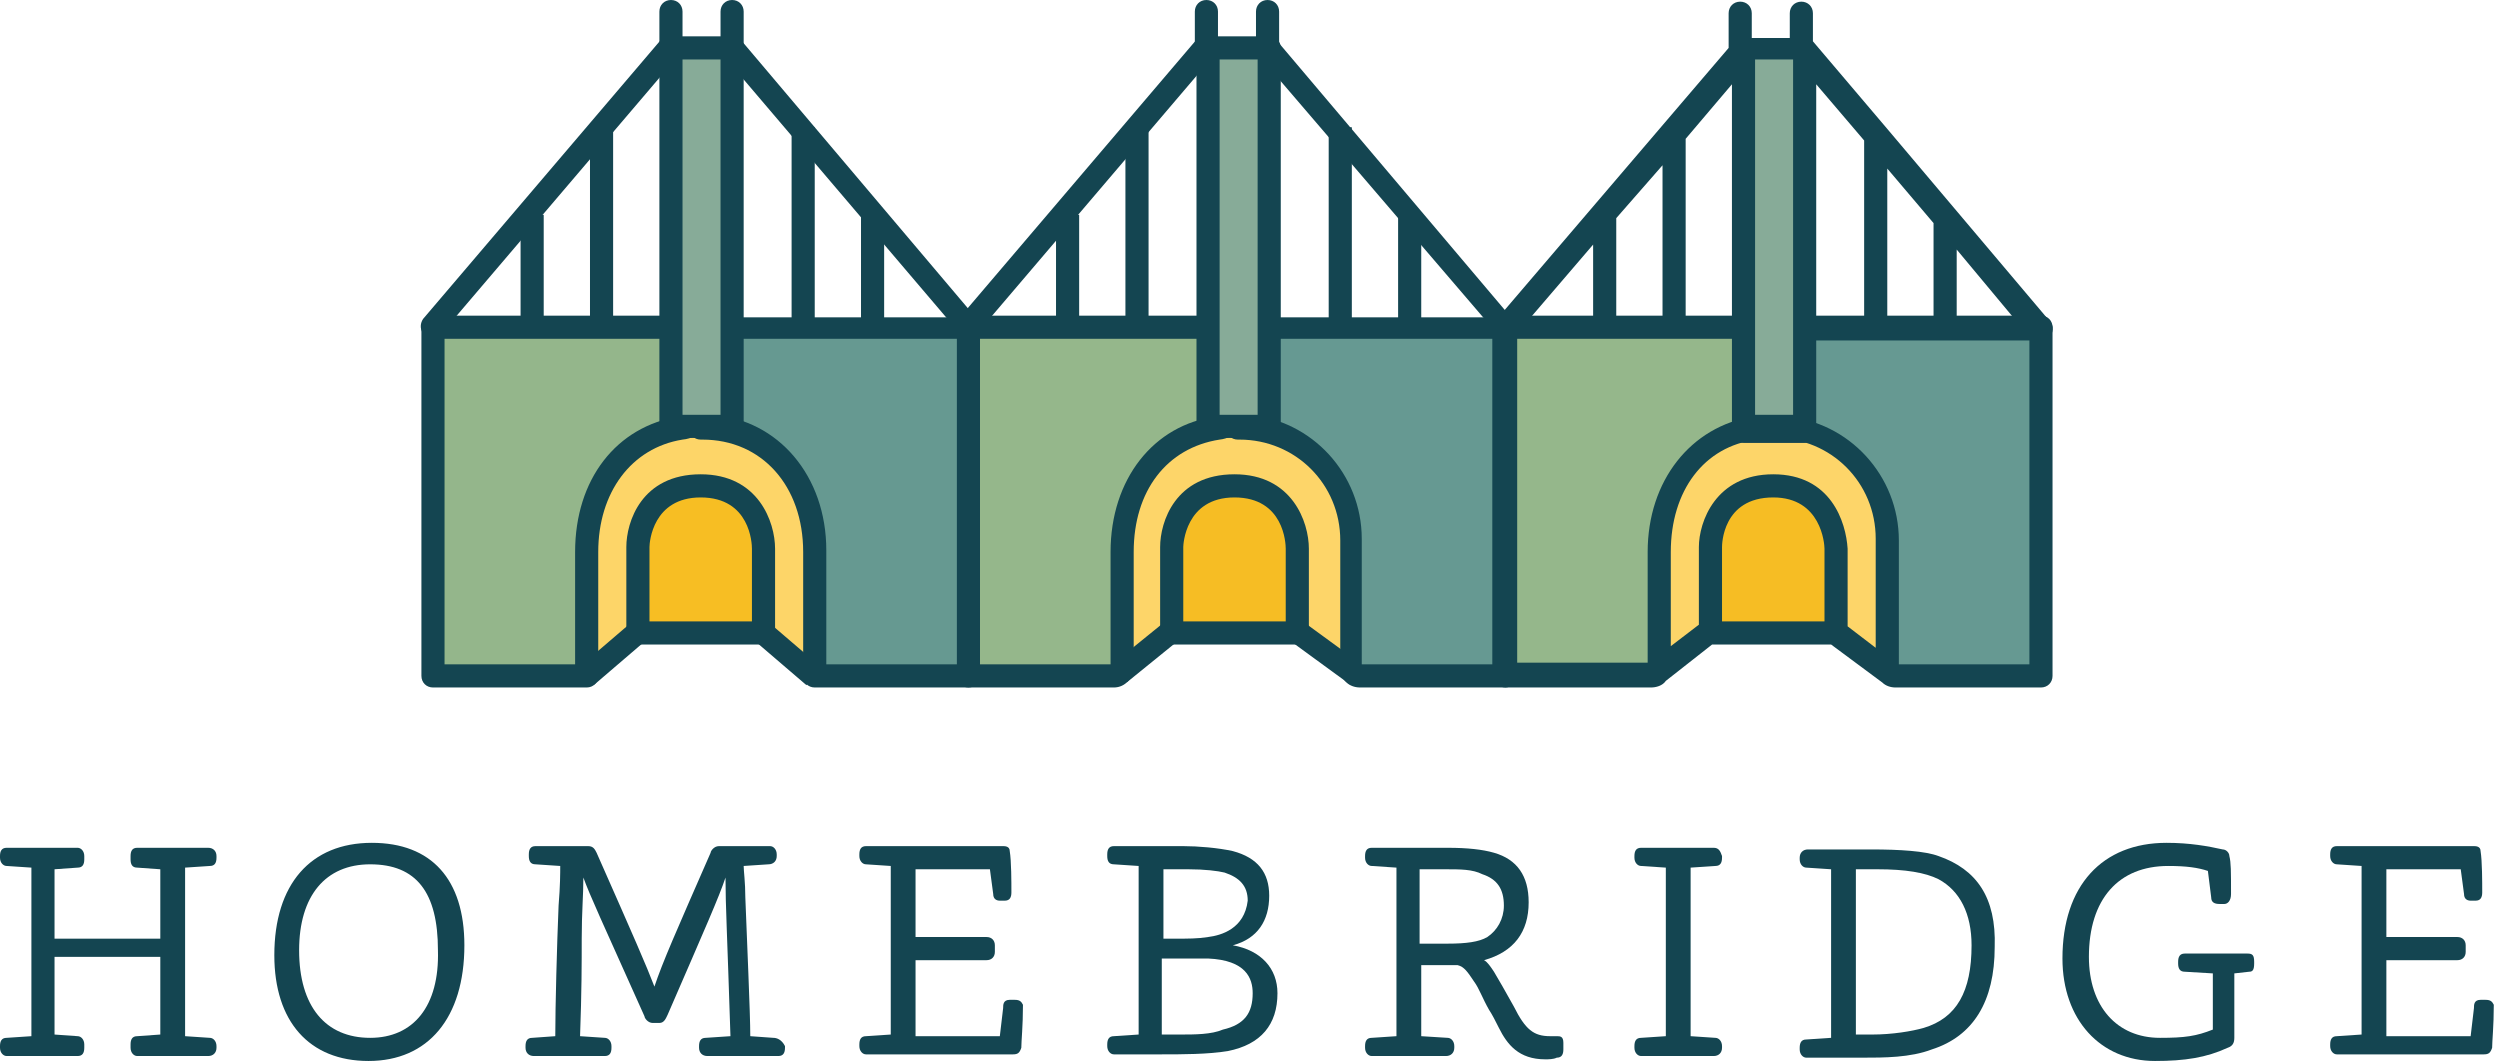
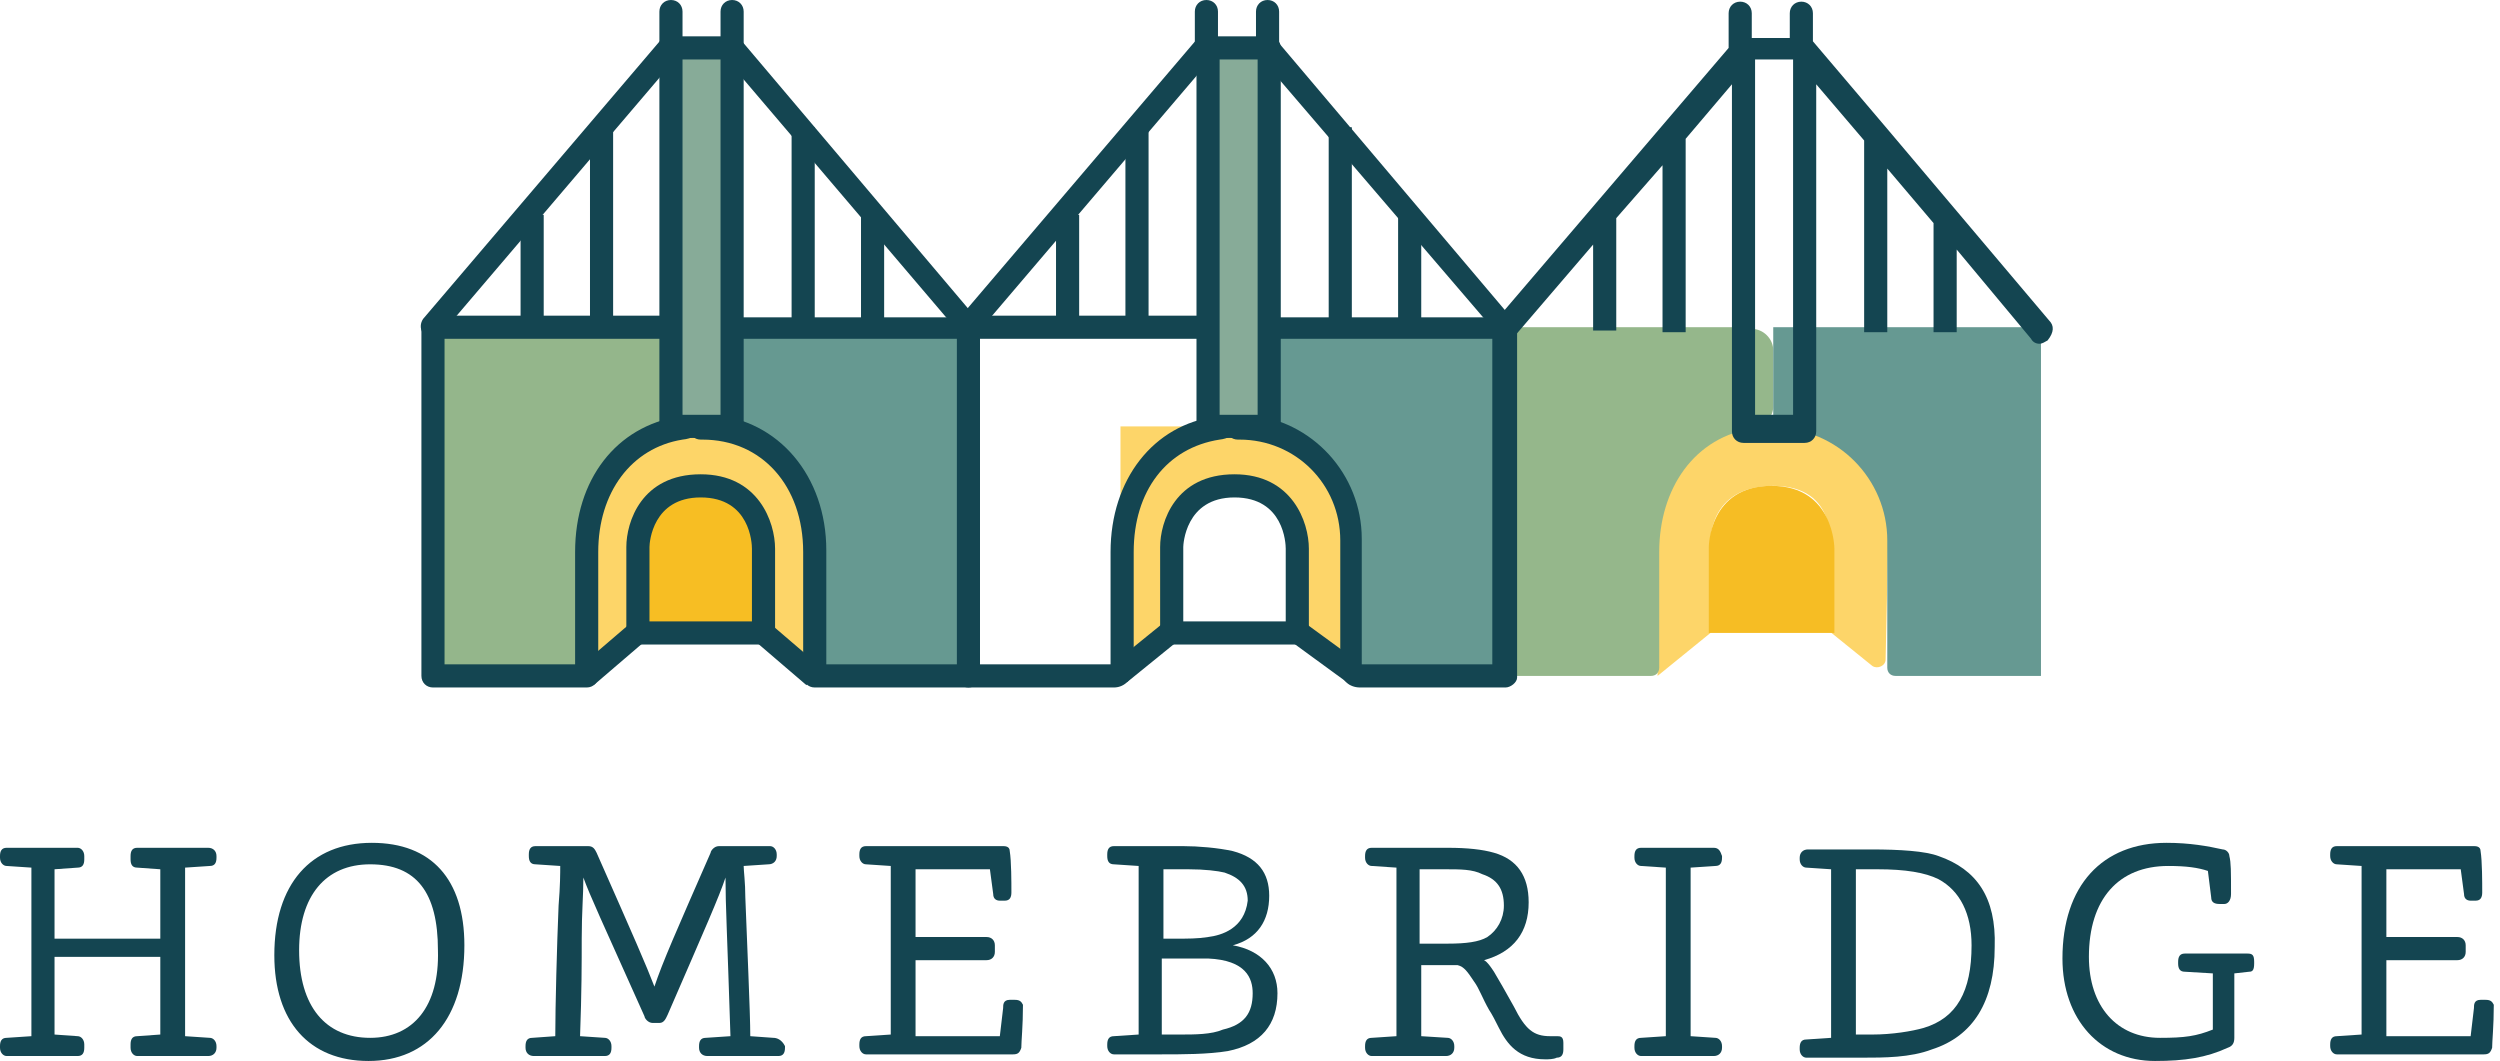
<svg xmlns="http://www.w3.org/2000/svg" width="205" height="87" viewBox="0 0 205 87" fill="none">
  <path d="M17.075 69.519H11.248C10.841 69.519 10.706 69.79 10.706 70.196V70.467C10.706 70.874 10.841 71.145 11.248 71.145L13.145 71.28V76.972H4.472V71.28L6.369 71.145C6.776 71.145 6.911 70.874 6.911 70.467V70.196C6.911 69.79 6.64 69.519 6.369 69.519H0.542C0.136 69.519 0 69.79 0 70.196V70.332C0 70.738 0.271 71.009 0.542 71.009L2.575 71.145V84.967L0.542 85.103C0.136 85.103 0 85.374 0 85.78V85.916C0 86.322 0.271 86.594 0.542 86.594H6.369C6.776 86.594 6.911 86.322 6.911 85.916V85.645C6.911 85.238 6.64 84.967 6.369 84.967L4.472 84.832V78.463H13.145V84.832L11.248 84.967C10.841 84.967 10.706 85.238 10.706 85.645V85.916C10.706 86.322 10.977 86.594 11.248 86.594H17.075C17.481 86.594 17.752 86.322 17.752 85.916V85.78C17.752 85.374 17.481 85.103 17.21 85.103L15.178 84.967V71.145L17.21 71.009C17.617 71.009 17.752 70.738 17.752 70.332V70.196C17.752 69.79 17.481 69.519 17.075 69.519Z" fill="#144551" />
  <path d="M30.355 85.103C26.696 85.103 24.528 82.528 24.528 77.921C24.528 73.449 26.696 70.874 30.355 70.874C34.15 70.874 35.911 73.178 35.911 77.921C36.047 82.528 33.879 85.103 30.355 85.103ZM30.491 69.112C25.477 69.112 22.495 72.5 22.495 78.327C22.495 83.748 25.341 87 30.22 87C35.098 87 38.079 83.477 38.079 77.514C38.079 72.094 35.369 69.112 30.491 69.112Z" fill="#144551" />
  <path d="M63.42 85.103L61.523 84.967C61.523 83.07 61.252 77.243 61.117 73.584C61.117 72.365 60.981 71.416 60.981 71.009L63.014 70.874C63.421 70.874 63.692 70.603 63.692 70.196V70.061C63.692 69.654 63.421 69.383 63.15 69.383H58.949C58.542 69.383 58.271 69.79 58.271 69.925C55.425 76.43 54.341 78.869 53.663 80.902C52.986 79.14 52.037 76.972 48.921 69.925C48.785 69.654 48.65 69.383 48.243 69.383H43.907C43.5 69.383 43.364 69.654 43.364 70.061V70.196C43.364 70.603 43.5 70.874 43.907 70.874L45.939 71.009C45.939 71.551 45.939 72.635 45.804 74.262C45.668 77.514 45.533 82.528 45.533 84.967L43.636 85.103C43.229 85.103 43.093 85.374 43.093 85.78V85.916C43.093 86.322 43.364 86.594 43.771 86.594H49.598C50.005 86.594 50.14 86.322 50.14 85.916V85.78C50.14 85.374 49.869 85.103 49.598 85.103L47.565 84.967C47.701 81.308 47.701 78.869 47.701 76.972C47.701 74.804 47.836 73.449 47.836 71.958C48.379 73.449 49.327 75.481 52.85 83.341C52.85 83.477 53.121 83.883 53.528 83.883H54.07C54.477 83.883 54.612 83.477 54.748 83.206C57.864 76.023 58.949 73.584 59.491 71.958C59.491 74.262 59.626 76.43 59.897 84.967L57.864 85.103C57.458 85.103 57.322 85.374 57.322 85.78V85.916C57.322 86.322 57.593 86.594 58 86.594H63.827C64.234 86.594 64.369 86.322 64.369 85.916V85.78C64.098 85.238 63.692 85.103 63.42 85.103Z" fill="#144551" />
  <path d="M83.206 81.986H82.799C82.257 81.986 82.257 82.392 82.257 82.664L81.986 84.967H75.075V78.734H80.902C81.308 78.734 81.579 78.463 81.579 78.056V77.514C81.579 77.108 81.308 76.836 80.902 76.836H75.075V71.28H81.173L81.444 73.313C81.444 73.72 81.715 73.855 81.986 73.855H82.392C82.799 73.855 82.935 73.584 82.935 73.178C82.935 72.365 82.935 70.603 82.799 69.79C82.799 69.383 82.392 69.383 82.257 69.383H71.009C70.603 69.383 70.467 69.654 70.467 70.061V70.196C70.467 70.603 70.738 70.874 71.009 70.874L73.042 71.009V84.832L71.009 84.967C70.603 84.967 70.467 85.238 70.467 85.645V85.78C70.467 86.187 70.738 86.458 71.009 86.458H83.07C83.477 86.458 83.612 86.322 83.748 85.916C83.748 85.374 83.883 84.154 83.883 82.392C83.748 82.121 83.612 81.986 83.206 81.986Z" fill="#144551" />
  <path d="M96.757 84.832H95.266V78.598H96.215C97.435 78.598 98.248 78.598 99.061 78.598C102.178 78.734 102.72 80.224 102.72 81.444C102.72 83.07 102.042 84.019 100.28 84.425C99.332 84.832 97.977 84.832 96.757 84.832ZM99.061 76.836C98.248 76.972 97.435 76.972 96.215 76.972H95.402V71.28H97.435C98.79 71.28 99.874 71.416 100.416 71.551C101.635 71.958 102.313 72.635 102.313 73.855C102.042 76.159 100.145 76.701 99.061 76.836ZM101.093 77.514C103.126 76.972 104.075 75.481 104.075 73.449C104.075 71.551 103.126 70.332 101.093 69.79C99.874 69.519 98.248 69.383 97.028 69.383H91.336C90.93 69.383 90.794 69.654 90.794 70.061V70.196C90.794 70.603 90.93 70.874 91.336 70.874L93.369 71.009V84.832L91.336 84.967C90.93 84.967 90.794 85.238 90.794 85.645V85.78C90.794 86.187 91.065 86.458 91.336 86.458H95.266C96.892 86.458 99.061 86.458 100.687 86.187C103.397 85.645 104.752 84.019 104.752 81.444C104.752 79.411 103.397 77.921 101.093 77.514Z" fill="#124450" />
  <path d="M123.318 74.262C123.318 75.346 122.776 76.294 121.963 76.836C121.285 77.243 120.201 77.379 118.71 77.379H116.407V71.28H118.439C119.794 71.28 120.743 71.28 121.556 71.687C122.776 72.094 123.318 72.906 123.318 74.262ZM128.196 85.509C128.196 84.967 127.925 84.967 127.654 84.967C127.519 84.967 127.519 84.967 127.383 84.967C127.248 84.967 127.248 84.967 127.112 84.967C125.757 84.967 125.079 84.425 124.131 82.528C123.453 81.308 122.911 80.36 122.505 79.682C122.234 79.276 121.963 78.869 121.692 78.734C124.131 78.056 125.35 76.43 125.35 73.991C125.35 71.822 124.402 70.467 122.505 69.925C121.556 69.654 120.336 69.519 118.71 69.519H112.477C112.07 69.519 111.935 69.79 111.935 70.196V70.332C111.935 70.738 112.206 71.009 112.477 71.009L114.509 71.145V84.967L112.477 85.103C112.07 85.103 111.935 85.374 111.935 85.78V85.916C111.935 86.322 112.206 86.594 112.477 86.594H118.575C118.981 86.594 119.252 86.322 119.252 85.916V85.78C119.252 85.374 118.981 85.103 118.71 85.103L116.542 84.967V79.14H119.523C120.065 79.276 120.336 79.682 120.879 80.495C121.285 81.037 121.556 81.85 122.098 82.799C122.369 83.206 122.64 83.748 122.911 84.29C123.589 85.645 124.537 86.865 126.706 86.865C126.977 86.865 127.383 86.865 127.654 86.729C128.061 86.729 128.196 86.458 128.196 86.051C128.196 85.916 128.196 85.916 128.196 85.78C128.196 85.645 128.196 85.645 128.196 85.509Z" fill="#144551" />
  <path d="M140.528 69.519H134.565C134.159 69.519 134.023 69.79 134.023 70.196V70.332C134.023 70.738 134.294 71.009 134.565 71.009L136.598 71.145V84.967L134.565 85.103C134.159 85.103 134.023 85.374 134.023 85.78V85.916C134.023 86.322 134.294 86.594 134.565 86.594H140.528C140.935 86.594 141.206 86.322 141.206 85.916V85.78C141.206 85.374 140.935 85.103 140.664 85.103L138.631 84.967V71.145L140.664 71.009C141.07 71.009 141.206 70.738 141.206 70.332V70.196C141.07 69.79 140.935 69.519 140.528 69.519Z" fill="#144551" />
  <path d="M153.537 84.832H152.182V71.28H153.944C156.248 71.28 157.874 71.551 158.958 72.094C160.72 73.042 161.668 74.939 161.668 77.514C161.668 81.308 160.449 83.477 157.738 84.29C156.79 84.561 155.164 84.832 153.537 84.832ZM158.958 70.196C157.874 69.79 155.841 69.654 153.402 69.654H148.252C147.846 69.654 147.575 69.925 147.575 70.332V70.467C147.575 70.874 147.846 71.145 148.117 71.145L150.15 71.28V85.103L148.117 85.238C147.71 85.238 147.575 85.509 147.575 85.916V86.051C147.575 86.458 147.846 86.729 148.117 86.729H152.724C154.486 86.729 156.654 86.729 158.416 86.051C161.804 84.967 163.565 82.121 163.565 77.65C163.701 73.584 162.075 71.28 158.958 70.196Z" fill="#144551" />
  <path d="M184.299 78.192H179.149C178.743 78.192 178.607 78.463 178.607 78.869V79.005C178.607 79.411 178.743 79.682 179.149 79.682L181.453 79.818V84.425C180.098 84.967 179.149 85.103 177.117 85.103C173.593 85.103 171.29 82.528 171.29 78.463C171.29 73.72 173.729 71.009 177.794 71.009C179.285 71.009 180.234 71.145 181.047 71.416L181.318 73.584C181.318 73.991 181.589 74.126 181.995 74.126H182.402C182.673 74.126 182.944 73.855 182.944 73.313C182.944 71.416 182.944 70.738 182.808 70.196C182.808 69.925 182.537 69.654 182.266 69.654C181.047 69.383 179.556 69.112 177.659 69.112C172.374 69.112 169.121 72.635 169.121 78.598C169.121 83.612 172.238 87 176.71 87C179.15 87 180.911 86.729 182.673 85.916C183.079 85.78 183.215 85.509 183.215 85.103V79.818L184.435 79.682C184.706 79.682 184.841 79.547 184.841 79.005V78.869C184.841 78.327 184.706 78.192 184.299 78.192Z" fill="#144551" />
  <path d="M203.813 81.986H203.407C202.864 81.986 202.864 82.392 202.864 82.664L202.593 84.967H195.682V78.734H201.509C201.916 78.734 202.187 78.463 202.187 78.056V77.514C202.187 77.108 201.916 76.836 201.509 76.836H195.682V71.28H201.78L202.051 73.313C202.051 73.72 202.322 73.855 202.593 73.855H203C203.407 73.855 203.542 73.584 203.542 73.178C203.542 72.365 203.542 70.603 203.407 69.79C203.407 69.383 203 69.383 202.864 69.383H191.617C191.21 69.383 191.075 69.654 191.075 70.061V70.196C191.075 70.603 191.346 70.874 191.617 70.874L193.65 71.009V84.832L191.617 84.967C191.21 84.967 191.075 85.238 191.075 85.645V85.78C191.075 86.187 191.346 86.458 191.617 86.458H203.678C204.084 86.458 204.22 86.322 204.355 85.916C204.355 85.374 204.491 84.154 204.491 82.392C204.355 82.121 204.22 81.986 203.813 81.986Z" fill="#144551" />
  <path d="M91.879 54.612V34.963H110.986L110.579 55.425L105.972 51.766V44.991C105.972 44.991 106.785 39.841 101.364 39.841C95.944 39.841 96.215 44.584 96.215 44.584V51.902L91.879 55.425V54.612Z" fill="#FDD569" />
-   <path d="M96.215 51.902H106.379V44.991C106.379 44.991 106.379 39.841 101.229 39.841C96.079 39.841 96.079 44.855 96.079 44.855V51.902H96.215Z" fill="#F6BD24" />
  <path d="M97.164 50.953H105.43V44.991C105.43 44.584 105.294 40.79 101.229 40.79C97.164 40.79 97.028 44.72 97.028 44.855V50.953H97.164ZM107.327 52.85H95.131V44.855C95.131 42.822 96.35 38.892 101.229 38.892C105.972 38.892 107.327 42.822 107.327 44.991V52.85Z" fill="#144551" />
  <path d="M107.002 51.08L105.884 52.612L110.699 56.128L111.818 54.596L107.002 51.08Z" fill="#144551" />
  <path d="M95.308 51.151L91.204 54.48L92.399 55.953L96.503 52.624L95.308 51.151Z" fill="#144551" />
  <path d="M135.921 54.612V34.963H155.028L154.621 54.07C154.621 54.612 153.944 54.883 153.537 54.612L150.014 51.766V44.991C150.014 44.991 150.827 39.841 145.407 39.841C139.986 39.841 140.257 44.584 140.257 44.584V51.902L135.921 55.425V54.612Z" fill="#FDD569" />
  <path d="M140.257 51.902H150.421V44.991C150.421 44.991 150.421 39.841 145.271 39.841C140.122 39.841 140.122 44.855 140.122 44.855V51.902H140.257Z" fill="#F6BD24" />
  <path d="M48.108 54.612V34.963H67.215L66.808 55.425L62.201 51.766V44.991C62.201 44.991 63.014 39.841 57.593 39.841C52.173 39.841 52.444 44.584 52.444 44.584V51.902L48.108 55.425V54.612Z" fill="#FDD568" />
  <path d="M52.444 51.902H62.607V44.991C62.607 44.991 62.607 39.841 57.458 39.841C52.308 39.841 52.308 44.855 52.308 44.855V51.902H52.444Z" fill="#F7BE23" />
  <path d="M53.393 50.953H61.659V44.991C61.659 44.584 61.523 40.79 57.458 40.79C53.528 40.79 53.257 44.449 53.257 44.855V50.953H53.393ZM63.556 52.85H51.36V44.855C51.36 42.822 52.58 38.892 57.458 38.892C62.201 38.892 63.556 42.822 63.556 44.991V52.85Z" fill="#144551" />
  <path d="M142.154 26.832H123.453V55.425H131.991H135.378C135.785 55.425 136.056 55.154 136.056 54.748V45.262C136.056 40.112 138.902 35.776 143.916 35.098C144.729 34.963 145.407 34.15 145.407 33.336V31.846V28.729C145.407 27.78 144.593 26.967 143.645 26.967H142.154V26.832Z" fill="#95B78B" />
  <path d="M148.523 26.832H145.406V31.846V35.098H145.542C150.692 35.098 154.757 39.299 154.757 44.313V54.748C154.757 55.154 155.028 55.425 155.435 55.425H158.822H167.36V26.832H148.523Z" fill="#669992" />
-   <path d="M166.411 54.477H155.706V44.313C155.706 39.028 151.64 34.556 146.355 34.15V33.472V28.729V27.916H166.411V54.477ZM145.407 38.892C140.664 38.892 139.308 42.822 139.308 44.855V51.224L137.005 52.986V45.262C137.005 40.248 139.715 36.589 144.051 36.047C144.322 36.047 144.593 35.911 144.865 35.776C145 35.911 145.136 35.911 145.407 35.911H145.542C150.15 35.911 153.808 39.57 153.808 44.178V53.121L151.505 51.36V44.991C151.369 42.822 150.15 38.892 145.407 38.892ZM149.472 50.953H141.206V44.855C141.206 44.72 141.206 40.79 145.407 40.79C149.336 40.79 149.608 44.584 149.608 44.991V50.953H149.472ZM124.402 27.78H143.645C144.051 27.78 144.458 28.187 144.458 28.593V33.336C144.458 33.743 144.187 34.15 143.78 34.15C138.631 34.963 135.108 39.435 135.108 45.262V54.341H124.402V27.78ZM167.36 25.883H145.407C145.136 25.883 144.865 26.019 144.729 26.154C144.322 26.019 144.051 25.883 143.645 25.883H123.453C122.911 25.883 122.505 26.29 122.505 26.832V55.425C122.505 55.967 122.911 56.374 123.453 56.374H135.379C135.785 56.374 136.327 56.238 136.598 55.832L140.393 52.85H150.15L154.35 55.967C154.622 56.238 155.028 56.374 155.435 56.374H167.36C167.902 56.374 168.308 55.967 168.308 55.425V26.832C168.308 26.29 167.902 25.883 167.36 25.883Z" fill="#144551" />
-   <path d="M98.112 26.832H79.411V55.425H88.897H91.336C91.743 55.425 92.014 55.154 92.014 54.748V45.262C92.014 40.112 94.86 35.776 99.874 35.098C100.687 34.963 101.364 34.15 101.364 33.336V31.846V28.729C101.364 27.78 100.551 26.967 99.603 26.967H98.112V26.832Z" fill="#95B78B" />
  <path d="M80.36 54.477H91.066V45.262C91.066 39.299 94.589 34.827 99.738 34.15C100.145 34.15 100.416 33.743 100.416 33.336V28.593C100.416 28.187 100.009 27.78 99.603 27.78H80.36V54.477ZM91.337 56.374H79.411C78.869 56.374 78.463 55.967 78.463 55.425V26.832C78.463 26.29 78.869 25.883 79.411 25.883H99.603C101.093 25.883 102.313 27.103 102.313 28.593V33.336C102.313 34.692 101.365 35.911 100.009 36.047C95.673 36.724 92.963 40.248 92.963 45.262V54.612C92.963 55.561 92.285 56.374 91.337 56.374Z" fill="#144551" />
  <path d="M104.617 26.832H101.5V31.846V35.098H101.636C106.785 35.098 110.85 39.299 110.85 44.313V54.748C110.85 55.154 111.121 55.425 111.528 55.425H113.967H123.453V26.832H104.617Z" fill="#669992" />
  <path d="M111.664 54.477H122.369V27.78H102.313V34.014C107.598 34.421 111.664 38.892 111.664 44.178V54.477ZM123.453 56.374H111.528C110.579 56.374 109.902 55.696 109.902 54.748V44.313C109.902 39.706 106.243 36.047 101.636 36.047H101.5C100.958 36.047 100.551 35.64 100.551 35.098V26.967C100.551 26.425 100.958 26.019 101.5 26.019H123.453C123.995 26.019 124.402 26.425 124.402 26.967V55.561C124.402 55.967 123.86 56.374 123.453 56.374Z" fill="#144551" />
  <path d="M35.505 27.78C35.234 27.78 35.098 27.645 34.827 27.509C34.42 27.103 34.42 26.561 34.691 26.154L54.206 3.252C54.612 2.846 55.154 2.846 55.561 3.117C55.967 3.523 55.967 4.065 55.696 4.472L36.182 27.374C35.911 27.645 35.776 27.78 35.505 27.78Z" fill="#144551" />
  <path d="M79.411 27.78C79.14 27.78 78.869 27.645 78.734 27.374L59.355 4.607C58.949 4.201 59.084 3.659 59.491 3.252C59.897 2.846 60.439 2.981 60.846 3.388L80.224 26.29C80.631 26.696 80.495 27.238 80.089 27.645C79.818 27.78 79.682 27.78 79.411 27.78Z" fill="#144551" />
  <path d="M66.808 10.435H64.911V26.832H66.808V10.435Z" fill="#144551" />
  <path d="M72.5 17.617H70.603V26.967H72.5V17.617Z" fill="#144551" />
  <path d="M50.276 10.435H48.379V26.832H50.276V10.435Z" fill="#144551" />
  <path d="M44.584 17.617H42.687V26.967H44.584V17.617Z" fill="#144551" />
  <path d="M54.206 26.832H35.505V55.425H44.991H48.108V45.262C48.108 40.112 50.953 35.776 55.832 35.098C56.78 34.963 57.458 34.285 57.458 33.336V31.846V28.729C57.458 27.78 56.645 26.967 55.696 26.967H54.206V26.832Z" fill="#94B68B" />
  <path d="M36.453 54.477H47.159V45.262C47.159 39.299 50.547 34.963 55.696 34.15C56.103 34.014 56.509 33.743 56.509 33.336V28.593C56.509 28.187 56.103 27.78 55.696 27.78H36.453V54.477ZM48.108 56.374H35.505C34.963 56.374 34.556 55.967 34.556 55.425V26.832C34.556 26.29 34.963 25.883 35.505 25.883H55.696C57.187 25.883 58.407 27.103 58.407 28.593V33.336C58.407 34.692 57.458 35.911 55.967 36.047C51.766 36.724 49.056 40.383 49.056 45.262V55.425C49.056 55.967 48.65 56.374 48.108 56.374Z" fill="#144551" />
  <path d="M60.575 26.832H57.458V31.846V35.098H57.593C63.285 35.098 66.808 39.706 66.808 45.262V55.425H69.925H79.411V26.832H60.575Z" fill="#669991" />
  <path d="M67.757 54.477H78.463V27.78H58.407V34.014C63.827 34.421 67.757 39.028 67.757 45.126V54.477ZM79.411 56.374H66.808C66.266 56.374 65.86 55.967 65.86 55.425V45.262C65.86 39.841 62.472 36.047 57.593 36.047H57.458C56.916 36.047 56.509 35.64 56.509 35.098V26.967C56.509 26.425 56.916 26.019 57.458 26.019H79.411C79.953 26.019 80.36 26.425 80.36 26.967V55.561C80.36 55.967 79.953 56.374 79.411 56.374Z" fill="#144551" />
  <path d="M60.033 3.93H55.019V34.963H60.033V3.93Z" fill="#87AB98" />
  <path d="M55.967 34.014H59.084V4.878H55.967V34.014ZM60.033 35.911H55.019C54.477 35.911 54.07 35.505 54.07 34.963V3.93C54.07 3.388 54.477 2.981 55.019 2.981H60.033C60.575 2.981 60.981 3.388 60.981 3.93V34.963C60.981 35.505 60.575 35.911 60.033 35.911Z" fill="#144551" />
  <path d="M79.411 27.78C79.14 27.78 79.005 27.645 78.734 27.509C78.327 27.103 78.327 26.561 78.598 26.154L98.112 3.252C98.519 2.846 99.061 2.846 99.467 3.117C99.874 3.523 99.874 4.065 99.603 4.472L80.089 27.374C79.953 27.645 79.682 27.78 79.411 27.78Z" fill="#144551" />
  <path d="M123.453 27.78C123.182 27.78 122.911 27.645 122.776 27.374L103.262 4.607C102.855 4.201 102.991 3.659 103.397 3.252C103.804 2.846 104.346 2.981 104.752 3.388L124.131 26.29C124.537 26.696 124.402 27.238 123.995 27.645C123.86 27.78 123.589 27.78 123.453 27.78Z" fill="#144551" />
  <path d="M110.85 10.435H108.953V26.832H110.85V10.435Z" fill="#144551" />
  <path d="M116.542 17.617H114.645V26.967H116.542V17.617Z" fill="#144551" />
  <path d="M94.182 10.435H92.285V26.832H94.182V10.435Z" fill="#144551" />
  <path d="M88.491 17.617H86.594V26.967H88.491V17.617Z" fill="#144551" />
  <path d="M103.939 3.93H98.925V34.963H103.939V3.93Z" fill="#87AB98" />
  <path d="M100.009 34.014H103.126V4.878H100.009V34.014ZM104.075 35.911H99.061C98.519 35.911 98.112 35.505 98.112 34.963V3.93C98.112 3.388 98.519 2.981 99.061 2.981H104.075C104.617 2.981 105.023 3.388 105.023 3.93V34.963C105.023 35.505 104.617 35.911 104.075 35.911Z" fill="#144551" />
-   <path d="M147.981 3.93H142.967V34.963H147.981V3.93Z" fill="#87AB98" />
  <path d="M55.019 4.878C54.477 4.878 54.07 4.472 54.07 3.93V0.949C54.07 0.407 54.477 0 55.019 0C55.561 0 55.967 0.407 55.967 0.949V3.93C55.967 4.472 55.561 4.878 55.019 4.878Z" fill="#144551" />
  <path d="M60.033 4.878C59.491 4.878 59.084 4.472 59.084 3.93V0.949C59.084 0.407 59.491 0 60.033 0C60.575 0 60.981 0.407 60.981 0.949V3.93C60.981 4.472 60.575 4.878 60.033 4.878Z" fill="#144551" />
  <path d="M98.925 4.878C98.383 4.878 97.977 4.472 97.977 3.93V0.949C97.977 0.407 98.383 0 98.925 0C99.467 0 99.874 0.407 99.874 0.949V3.93C99.874 4.472 99.467 4.878 98.925 4.878Z" fill="#144551" />
  <path d="M103.939 4.878C103.397 4.878 102.991 4.472 102.991 3.93V0.949C102.991 0.407 103.397 0 103.939 0C104.481 0 104.888 0.407 104.888 0.949V3.93C104.888 4.472 104.481 4.878 103.939 4.878Z" fill="#144551" />
  <path d="M147.033 34.014H143.916V4.878H147.033V34.014ZM168.037 26.29L154.757 10.57L148.659 3.388V1.084C148.659 0.542 148.252 0.136 147.71 0.136C147.168 0.136 146.762 0.542 146.762 1.084V3.117H143.645V1.084C143.645 0.542 143.238 0.136 142.696 0.136C142.154 0.136 141.748 0.542 141.748 1.084V3.93L122.64 26.29C122.234 26.696 122.369 27.238 122.776 27.645C122.911 27.78 123.182 27.916 123.453 27.916C123.724 27.916 123.995 27.78 124.131 27.645L130.636 20.056V27.103H132.533V17.888L136.327 13.551V27.238H138.224V11.383L142.019 6.911V35.369C142.019 35.911 142.425 36.318 142.967 36.318H147.981C148.523 36.318 148.93 35.911 148.93 35.369V6.911L152.86 11.519V27.238H154.757V13.822L158.551 18.294V27.238H160.449V20.463L166.547 27.78C166.682 28.051 166.953 28.187 167.224 28.187C167.495 28.187 167.631 28.051 167.902 27.916C168.444 27.238 168.444 26.696 168.037 26.29Z" fill="#144551" />
  <path d="M63.242 51.213L62.008 52.653L66.124 56.181L67.358 54.74L63.242 51.213Z" fill="#144551" />
  <path d="M51.618 51.17L47.502 54.697L48.736 56.138L52.852 52.61L51.618 51.17Z" fill="#144551" />
</svg>